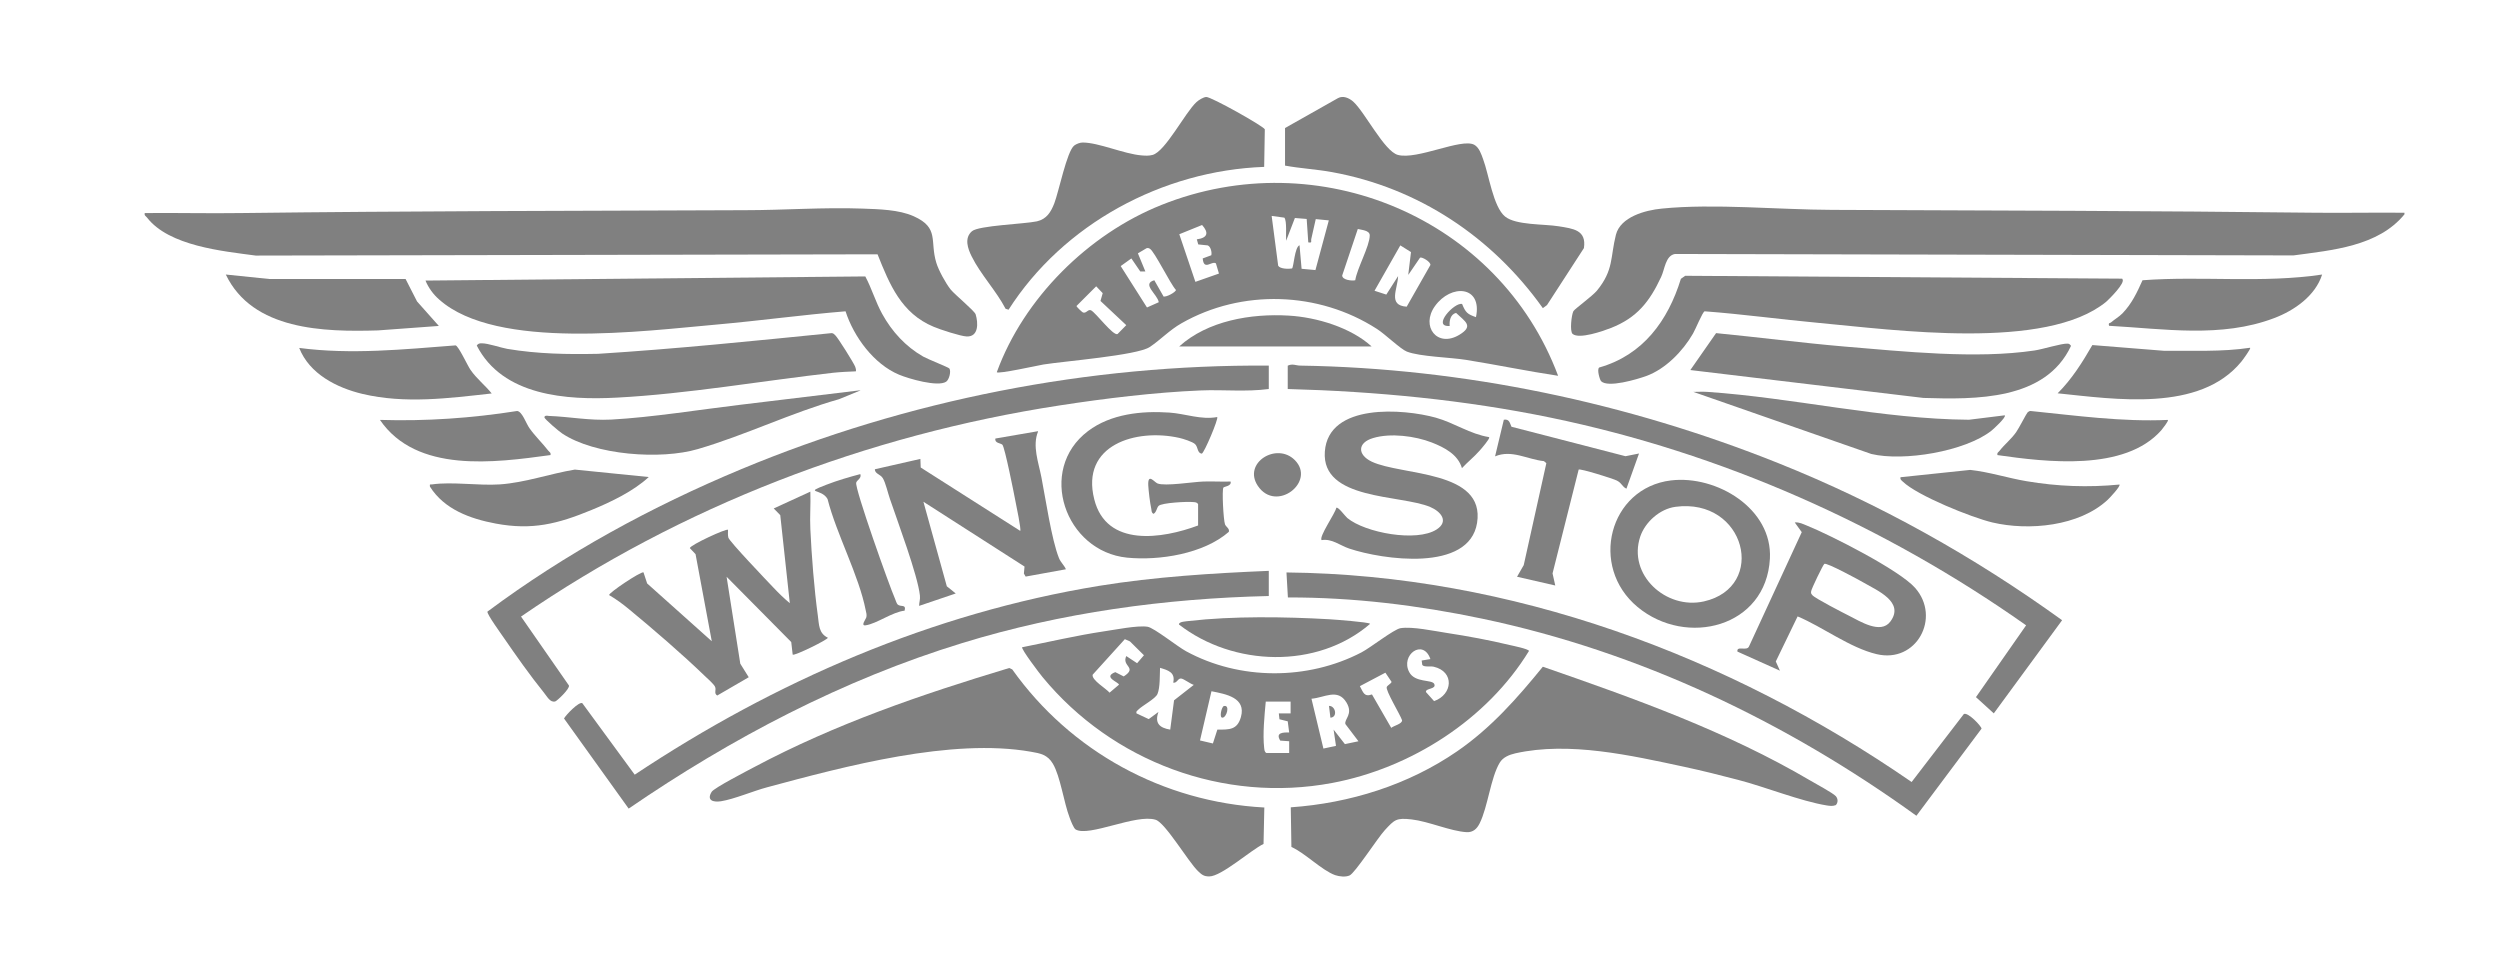
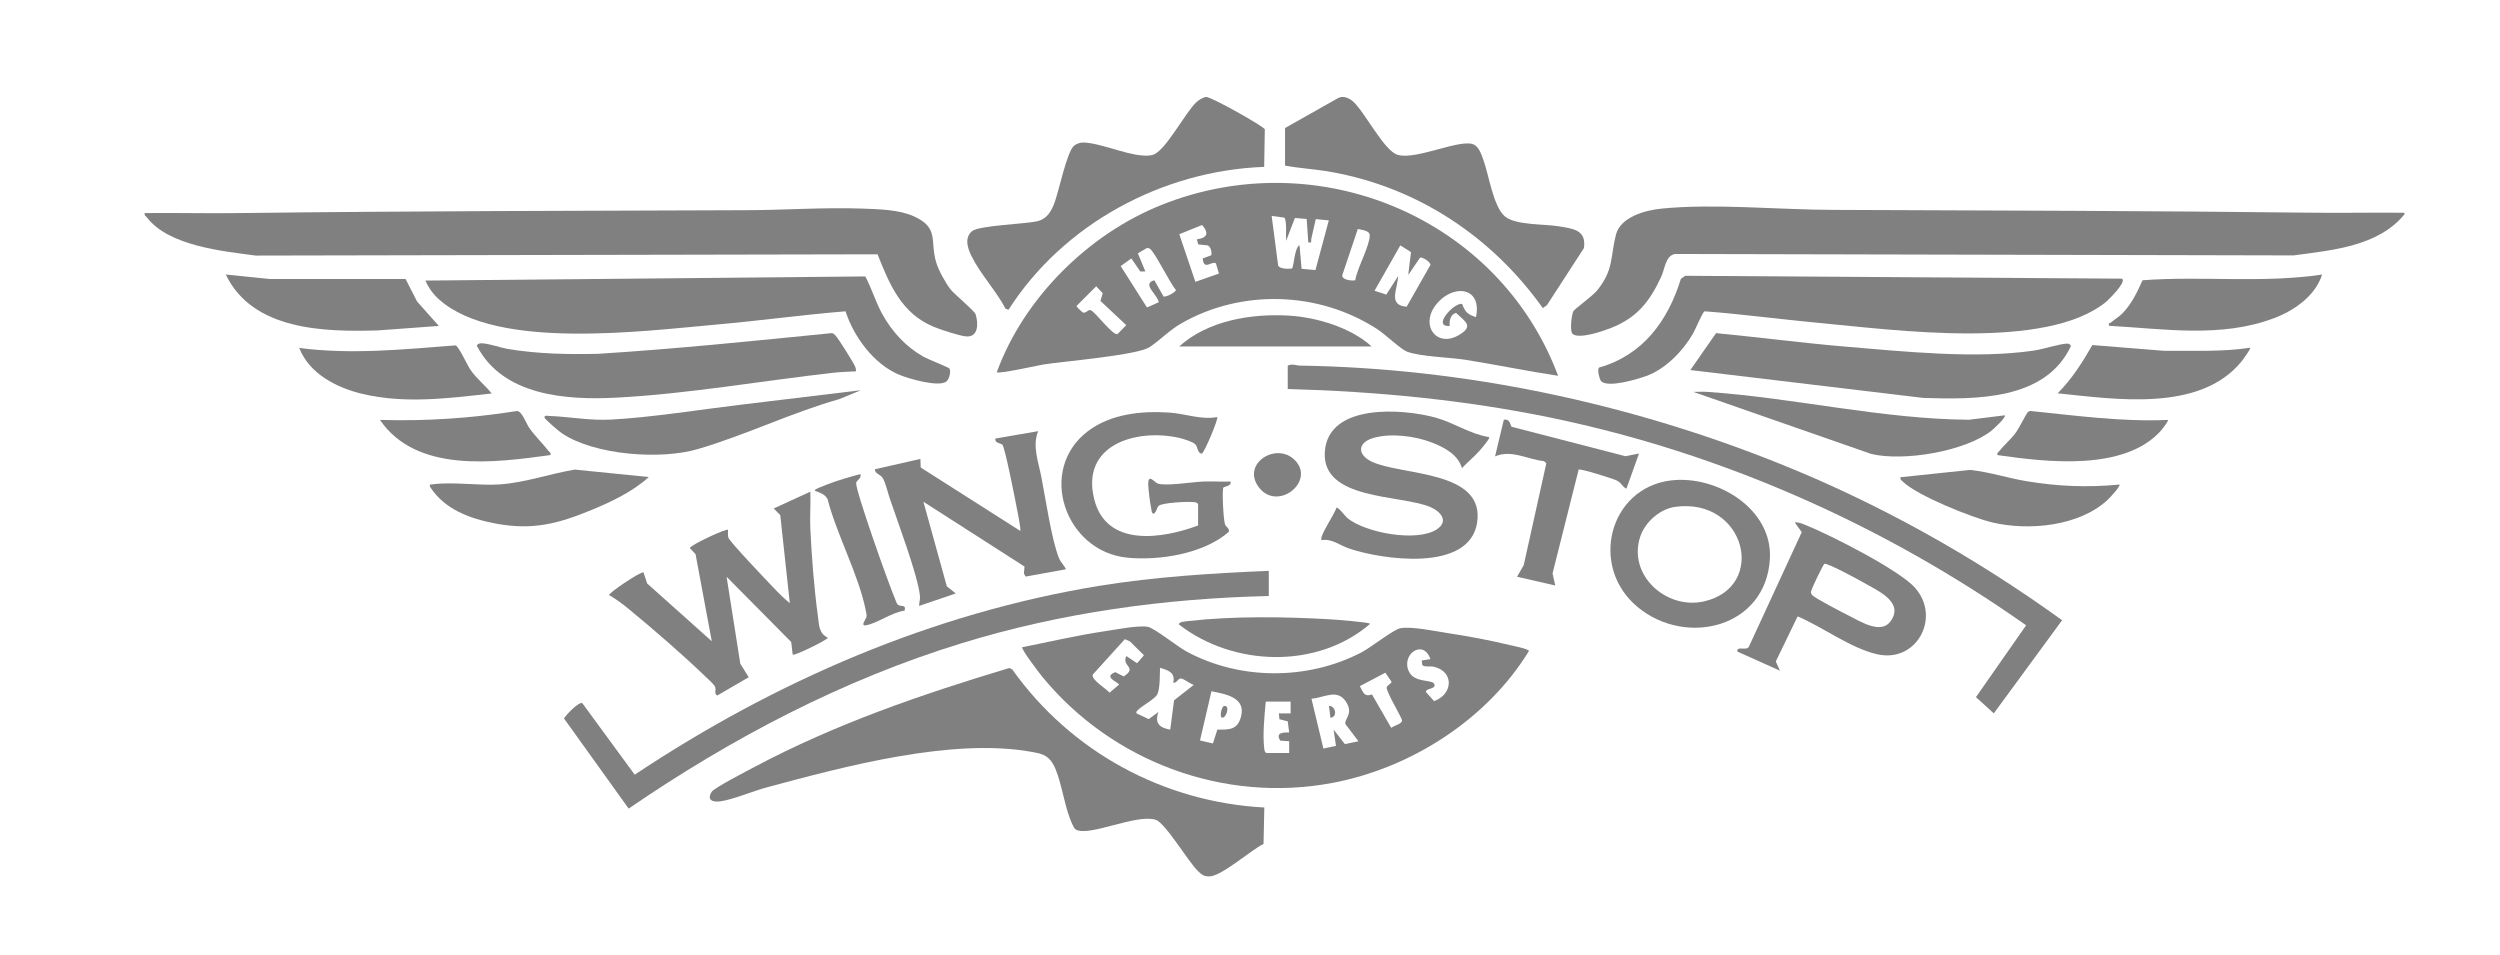
<svg xmlns="http://www.w3.org/2000/svg" id="Layer_1" data-name="Layer 1" viewBox="0 0 157 60">
  <defs>
    <style>
      .cls-1 {
        fill: gray;
      }
    </style>
  </defs>
  <path class="cls-1" d="M151,13.37v.09c-1.65,2.02-4.55,2.25-6.97,2.58l-38.84-.09c-.6.1-.64.96-.87,1.44-.72,1.55-1.52,2.57-3.16,3.21-.49.19-1.99.72-2.4.37-.19-.16-.07-1.2.05-1.43.07-.13,1.2-.95,1.48-1.29,1.06-1.3.83-2.08,1.19-3.51.29-1.12,1.84-1.54,2.88-1.64,3.26-.33,7.36.07,10.69.08,10.13.04,20.24.06,30.36.18,1.86.02,3.73-.02,5.59,0Z" />
  <path class="cls-1" d="M97.85,23.6c-1.93-.29-3.85-.69-5.78-1-.99-.16-2.9-.2-3.72-.52-.39-.15-1.38-1.11-1.89-1.43-3.65-2.35-8.47-2.51-12.26-.35-.76.43-1.35,1.07-2.01,1.5-.81.52-5.34.88-6.66,1.09-.25.04-2.92.63-2.93.48,1.69-4.64,5.75-8.67,10.34-10.5,9.85-3.94,21.2.81,24.91,10.73ZM80.67,13.67l-.81-.11.41,3.13c.12.2.65.21.87.17.11-.1.16-1.33.47-1.46l.13,1.48.87.08.84-3.12-.82-.08c-.1.41-.18.83-.28,1.24-.04.15.09.27-.19.22l-.1-1.47-.74-.06-.55,1.43c-.03-.32.06-1.22-.11-1.45ZM75.16,15.03c.68-.09.77-.41.33-.9l-1.43.58,1.01,2.99,1.48-.52-.19-.64c-.26-.18-.76.49-.83-.31l.54-.2c.05-.18-.04-.56-.23-.62l-.59-.06-.09-.32ZM85.11,17.6c.11-.74.91-2.15.91-2.82,0-.32-.53-.34-.75-.4l-.98,2.92c0,.28.59.35.82.3ZM88.44,17.24l.17-1.41-.67-.42-1.62,2.85.74.24.74-1.16c-.02.8-.67,1.84.54,1.92l1.49-2.62c.02-.2-.53-.52-.65-.46l-.73,1.07ZM73.05,18.61c.15.09.79-.26.8-.4-.35-.37-1.35-2.43-1.64-2.59-.07-.04-.13-.06-.21-.03l-.54.32.47,1.14h-.32s-.56-.82-.56-.82l-.67.48,1.65,2.6.74-.33c-.08-.5-1.1-1.15-.28-1.38l.57,1ZM68.84,17.98l-1.24,1.24c.01.05.36.4.43.41.2.05.3-.23.49-.14.3.15,1.38,1.61,1.66,1.49l.55-.56-1.62-1.52.14-.49-.41-.43ZM92.69,19.92c.42-1.99-1.57-2.11-2.58-.69-.9,1.26.14,2.63,1.53,1.8.93-.56.38-.83-.2-1.38-.36.09-.43.51-.4.82-1.15.08.3-1.51.78-1.38.22.54.33.64.88.83Z" />
  <path class="cls-1" d="M64.18,40.65c1.71-.34,3.41-.74,5.14-1,.7-.1,2.12-.39,2.75-.29.41.07,1.88,1.25,2.42,1.54,3.36,1.83,7.63,1.83,11.01.07.56-.29,2.03-1.45,2.45-1.52.74-.12,2.13.18,2.92.3,1.31.2,2.66.45,3.95.76.21.05,1.17.24,1.2.37-2.63,4.3-7.41,7.36-12.36,8.29-6.81,1.28-13.81-1.34-18.18-6.64-.17-.2-1.37-1.78-1.29-1.89ZM70.73,41.2l.68.45.43-.5-.88-.87-.32-.14-2.02,2.23c-.09.33.86.88,1.06,1.13l.59-.5c0-.16-1.05-.47-.23-.79l.53.27c.89-.58-.15-.62.16-1.28ZM89.83,41.39c-.46-1.32-1.9-.25-1.33.82.36.68,1.43.45,1.57.74.16.35-.56.25-.52.51l.51.57c1.17-.41,1.3-1.85-.02-2.16-.2-.05-.61.04-.72-.11l-.04-.28.55-.09ZM73.68,42.86c.14-.63-.32-.77-.83-.92-.02.45.01,1.23-.16,1.64-.13.31-.96.73-1.22,1-.07.08-.13.08-.1.22l.77.36.61-.45c-.25.7.06,1,.74,1.11l.24-1.84,1.24-.97c-.22-.06-.62-.38-.8-.4-.2-.02-.26.31-.49.26ZM87.01,42.24l-1.61.85c.21.38.26.7.76.52l1.21,2.1c.16-.14.7-.25.68-.48-.11-.34-1.06-1.89-.96-2.09.05-.11.29-.22.3-.32l-.39-.58ZM76.46,45.82c.75,0,1.24.02,1.47-.79.34-1.22-.94-1.44-1.85-1.62l-.72,3.09.81.19.28-.87ZM85.31,46.55l-.82-1.08c-.08-.32.51-.61.07-1.35-.55-.92-1.39-.3-2.2-.24l.75,3.13.79-.17-.15-1.02.71.91.86-.18ZM81.06,44.06h-1.57c-.08.86-.2,2.05-.1,2.91.02.13.01.24.14.32h1.43v-.74s-.56-.04-.56-.04c-.31-.5.16-.52.56-.51l-.09-.7-.52-.13-.04-.37h.74s0-.74,0-.74Z" />
  <path class="cls-1" d="M55.12,15.97l-39.06.08c-2.09-.28-5.45-.6-6.83-2.39-.07-.09-.18-.12-.14-.28,2.01-.02,4.03.03,6.05,0,10.54-.13,21.09-.14,31.65-.18,2.44,0,4.92-.19,7.38-.1,1.03.04,2.27.06,3.21.48,1.63.73,1,1.55,1.42,2.92.14.47.59,1.29.9,1.68.28.34,1.5,1.34,1.57,1.56.17.55.19,1.42-.56,1.39-.37-.01-1.69-.44-2.08-.61-2.02-.84-2.76-2.64-3.52-4.55Z" />
  <path class="cls-1" d="M79.4,50.7l-.05,2.3c-.78.37-2.64,2.04-3.41,2.04-.34,0-.47-.11-.7-.33-.62-.59-2.06-3.05-2.67-3.23-1.23-.38-4.19,1.1-5.02.61-.13-.08-.32-.58-.38-.75-.36-.94-.58-2.59-1.05-3.38-.33-.56-.78-.65-1.37-.75-4.99-.88-11.67.91-16.57,2.23-.87.23-2.08.75-2.91.88-.48.07-.91-.05-.58-.59.15-.25,2.25-1.33,2.68-1.56,5.12-2.72,10.47-4.55,16.01-6.22l.19.09c3.66,5.15,9.48,8.33,15.82,8.67Z" />
-   <path class="cls-1" d="M81.06,50.7c3.71-.26,7.39-1.41,10.45-3.52,2.12-1.46,3.77-3.33,5.38-5.31,5.74,1.99,11.55,4.06,16.8,7.15.32.19,1.42.78,1.6.98.14.16.15.4,0,.56-.19.08-.39.05-.58.02-1.65-.27-3.87-1.17-5.58-1.61-1.1-.29-2.23-.57-3.34-.81-3.36-.72-7.25-1.61-10.63-.85-.38.09-.77.24-.98.59-.57.95-.74,2.77-1.26,3.81-.17.34-.41.57-.82.55-1.01-.06-2.39-.68-3.45-.8-.96-.11-1.07.01-1.68.67-.44.47-1.88,2.71-2.22,2.85-.25.11-.63.07-.9-.02-.84-.3-1.89-1.39-2.75-1.77l-.04-2.49Z" />
  <path class="cls-1" d="M53.1,19.55c-2.69.22-5.38.59-8.07.83-4.58.4-13.83,1.64-17.44-1.56-.38-.33-.68-.74-.87-1.2l27.62-.26c.4.74.64,1.59,1.06,2.35.61,1.11,1.47,2.05,2.57,2.68.28.16,1.6.68,1.65.75.12.18-.01.7-.2.83-.52.35-2.37-.19-2.96-.44-1.58-.66-2.84-2.37-3.36-3.98Z" />
  <path class="cls-1" d="M133.28,17.52c.24.22-.83,1.27-1.01,1.43-3.78,3.1-13.34,1.76-18.04,1.33-2.39-.22-4.78-.55-7.18-.73-.13.04-.58,1.15-.73,1.4-.64,1.11-1.73,2.23-2.95,2.67-.56.2-2.39.75-2.82.32-.08-.08-.28-.74-.12-.86,2.75-.78,4.32-2.94,5.13-5.57l.27-.19,27.45.18Z" />
-   <path class="cls-1" d="M79.68,22.96v1.47c-1.42.19-2.86.03-4.29.09-2.87.12-5.99.5-8.84.94-12.11,1.86-23.76,6.33-33.83,13.26l3.01,4.33c.06.21-.75.97-.86,1-.32.09-.51-.31-.71-.55-.85-1.05-1.76-2.34-2.53-3.46-.17-.25-1.05-1.46-1.02-1.63,4.9-3.65,10.31-6.6,15.95-8.95,10.42-4.34,21.8-6.58,33.12-6.5Z" />
  <path class="cls-1" d="M80.88,22.96c.29-.14.51,0,.78,0,10.27.16,20.54,2.33,30.03,6.13,6.32,2.53,12.3,5.88,17.81,9.86l-4.29,5.85-1.12-1.02,3.15-4.51c-8.9-6.28-19.14-10.83-29.85-13.04-5.43-1.12-10.97-1.65-16.52-1.8v-1.47Z" />
  <path class="cls-1" d="M79.68,35.86v1.57c-6.51.15-13.02,1.04-19.24,2.95-7.51,2.3-14.51,5.98-20.96,10.4l-4.06-5.66c.12-.22.94-1.08,1.15-.96l3.29,4.49c8.81-5.86,18.66-10.14,29.17-11.86,3.52-.57,7.08-.79,10.64-.94Z" />
-   <path class="cls-1" d="M80.88,37.52l-.09-1.57c14.12.14,27.77,5.23,39.26,13.16l3.28-4.27c.26-.13,1.11.77,1.11.92l-4.09,5.47c-8.16-5.89-17.38-10.3-27.28-12.38-4-.84-8.09-1.34-12.18-1.33Z" />
  <path class="cls-1" d="M80.7,10.41v-2.37s3.33-1.88,3.33-1.88c.32-.17.68-.01.94.21.75.67,1.96,3.13,2.82,3.36,1.22.32,3.98-1.07,4.79-.64.31.17.45.6.56.91.36.95.63,2.99,1.38,3.6.68.55,2.44.46,3.36.61s1.76.23,1.59,1.37l-2.32,3.58-.26.19c-3.18-4.46-7.8-7.55-13.23-8.54-.98-.18-1.98-.23-2.96-.41Z" />
  <path class="cls-1" d="M63.34,19.45l-.19-.06c-.58-1.12-1.58-2.17-2.13-3.29-.24-.48-.48-1.15.02-1.58.42-.36,3.29-.45,4.08-.62.61-.14.88-.59,1.09-1.13.28-.72.79-3.27,1.25-3.63.13-.1.36-.19.53-.19,1.01,0,2.59.72,3.71.81.25.02.44.03.68-.03.81-.22,2.04-2.66,2.76-3.32.14-.13.43-.31.61-.32.3-.02,3.58,1.82,3.68,2.03l-.04,2.36c-6.39.23-12.62,3.59-16.06,8.98Z" />
  <path class="cls-1" d="M106.16,23.23l1.61-2.31c2.67.26,5.35.61,8.03.84,3.73.31,8.3.8,11.97.25.49-.07,1.7-.45,2.07-.43.11,0,.15.05.22.14-1.6,3.44-6.01,3.37-9.27,3.27l-14.63-1.75Z" />
  <path class="cls-1" d="M53.75,23.32c-.47.02-.96.04-1.43.09-4.41.5-9.17,1.33-13.57,1.56-3.16.17-7.19-.1-8.81-3.27.09-.13.17-.14.32-.14.4,0,1.16.27,1.6.35,1.92.32,3.75.35,5.7.31,4.9-.31,9.78-.81,14.66-1.3.11,0,.17.07.24.14.15.13,1.18,1.77,1.25,1.98.03.09.06.18.04.28Z" />
  <path class="cls-1" d="M50.89,30.88c.03.78-.04,1.57,0,2.35.08,1.7.24,3.75.47,5.43.08.58.05,1.11.63,1.39,0,.12-2.11,1.16-2.21,1.06l-.09-.79-4.06-4.1.86,5.46.53.85-1.98,1.15c-.24-.16-.02-.35-.15-.58-.09-.16-.48-.51-.64-.66-1.42-1.37-3.23-2.93-4.76-4.19-.4-.33-.79-.62-1.24-.88,0-.16,1.96-1.47,2.16-1.43l.23.7,4.06,3.63-1.02-5.47-.36-.38c.04-.2,2.31-1.25,2.4-1.15,0,.16-.02.33.02.49.06.24,2.45,2.74,2.84,3.15.32.34.66.67,1.02.97l-.6-5.53-.41-.42,2.31-1.06Z" />
  <path class="cls-1" d="M93.52,27.47c.05.08-.49.71-.6.83-.34.39-.76.72-1.11,1.1-.25-.86-1.1-1.3-1.89-1.61-1.05-.41-2.6-.61-3.69-.28-.98.29-1,1.04-.09,1.48,1.87.89,7.15.52,6.62,3.85-.5,3.11-5.94,2.31-8.03,1.61-.57-.19-1.09-.64-1.73-.53-.2-.19.86-1.69.92-2.03.12-.08.54.51.69.64,1.12.93,4.36,1.53,5.61.72.79-.51.26-1.13-.4-1.41-1.87-.79-6.84-.41-6.62-3.48s4.95-2.69,6.97-2.13c1.17.33,2.15,1.03,3.34,1.22Z" />
  <path class="cls-1" d="M65.19,27.1c-.37.9.03,1.94.21,2.87.26,1.33.64,3.92,1.1,5.07.11.28.32.44.44.71l-2.53.46-.11-.19.04-.44-6.35-4.07,1.47,5.31.56.45-2.3.78c0-.23.08-.4.05-.65-.13-1.26-1.41-4.67-1.88-6.06-.12-.34-.28-1.04-.45-1.31-.15-.25-.5-.27-.5-.56l2.86-.65.02.54,6.25,3.98c.07-.09-.25-1.6-.3-1.86-.09-.48-.67-3.39-.82-3.55-.11-.11-.5-.09-.44-.39l2.67-.46Z" />
  <path class="cls-1" d="M75.25,31.67c-.08-.13-.18-.13-.32-.14-.35-.04-1.97.04-2.17.24-.12.12-.13.4-.32.5-.15-.09-.11-.2-.14-.32-.08-.36-.17-1.11-.19-1.48-.03-.78.37-.2.58-.11.46.19,2.25-.1,2.88-.12.57-.02,1.14.02,1.71,0,.08.29-.4.31-.45.38-.1.15,0,2.03.1,2.31.07.17.3.26.24.47-1.58,1.38-4.36,1.82-6.39,1.62-3.89-.39-5.68-5.51-2.45-7.95,1.43-1.08,3.37-1.28,5.11-1.16,1,.07,2,.47,3,.28.1.09-.82,2.27-.97,2.3-.29-.04-.22-.4-.42-.6-.16-.15-.76-.34-.99-.39-2.71-.61-6.21.43-5.34,3.86.76,3.03,4.27,2.48,6.52,1.64v-1.34Z" />
  <path class="cls-1" d="M112.89,38.71l-1.37,2.83.26.58-2.67-1.2c-.06-.4.6,0,.73-.33l3.31-7.17-.44-.61c.28-.03.52.1.77.2,1.49.6,5.82,2.8,6.79,3.91,1.64,1.86.09,4.76-2.42,4.16-1.68-.4-3.37-1.7-4.96-2.37ZM114.57,35.41c-.08.05-.81,1.56-.83,1.72-.02.14,0,.15.08.25.17.2,1.94,1.11,2.3,1.29.68.34,1.98,1.18,2.59.37.92-1.23-.81-1.95-1.69-2.46-.31-.18-2.3-1.26-2.45-1.17Z" />
  <path class="cls-1" d="M104.94,30.17c2.86-.34,6.38,1.77,6.21,4.91-.23,4.32-5.25,5.58-8.31,3.04s-1.79-7.48,2.1-7.95ZM105.21,31.83c-.97.13-1.89.95-2.2,1.86-.81,2.41,1.62,4.61,3.99,4.08,4.01-.9,2.63-6.54-1.8-5.94Z" />
  <path class="cls-1" d="M27.55,20.47l-3.82.28c-3.39.1-7.87,0-9.55-3.51l2.72.28h8.57s.72,1.41.72,1.41l1.37,1.54Z" />
  <path class="cls-1" d="M145.83,17.24c-.42,1.33-1.74,2.26-3.02,2.74-3.32,1.26-6.9.67-10.36.48-.06-.21.05-.15.12-.21.23-.2.49-.34.72-.57.59-.61.92-1.32,1.26-2.08,3.75-.28,7.56.2,11.29-.36Z" />
  <path class="cls-1" d="M54.03,24.52l-1.34.55c-2.97.84-5.91,2.27-8.86,3.13-2.32.69-6.48.39-8.53-.98-.17-.11-1.11-.9-1.11-1.01,0-.14.2-.1.27-.09,1.33.05,2.53.3,3.92.23,2.57-.14,5.51-.62,8.11-.93l7.53-.91Z" />
  <path class="cls-1" d="M125.9,26.09c.11.1-.72.87-.84.96-1.67,1.31-5.52,1.94-7.54,1.46l-11.18-3.9c.29,0,.58-.02.88,0,5.43.37,10.95,1.71,16.43,1.75l2.26-.28Z" />
  <path class="cls-1" d="M94.92,26.8l7.16,1.85.85-.17-.79,2.21c-.28-.13-.27-.34-.6-.51-.23-.12-2.31-.77-2.4-.69l-1.64,6.52.17.76-2.4-.55.42-.73,1.42-6.4-.15-.13c-1.05-.11-2.03-.74-3.07-.3l.55-2.3c.34-.06.37.19.48.44Z" />
  <path class="cls-1" d="M133.1,30.42c.11.09-.63.87-.74.97-1.78,1.66-4.95,1.96-7.24,1.42-1.3-.31-4.71-1.68-5.63-2.57-.09-.09-.17-.12-.14-.27l4.38-.46c1.2.13,2.35.51,3.54.71,1.95.33,3.86.4,5.83.21Z" />
  <path class="cls-1" d="M40.74,29.96c-.96.89-2.38,1.57-3.6,2.07-2.11.87-3.71,1.28-6.01.85-1.6-.3-3.23-.89-4.13-2.32-.02-.19,0-.12.14-.14,1.24-.18,2.93.09,4.25,0,1.59-.11,3.14-.67,4.71-.93l4.66.47Z" />
  <path class="cls-1" d="M141.31,21.85c.05.05-.49.79-.56.87-2.62,3.18-7.91,2.35-11.53,1.98.9-.9,1.55-1.94,2.18-3.03l4.5.36c1.81-.02,3.61.08,5.4-.19Z" />
  <path class="cls-1" d="M30.87,24.71c-2.69.3-5.43.66-8.1.03-1.63-.39-3.34-1.26-3.98-2.89,3.26.43,6.56.09,9.82-.16.19.04.75,1.27.94,1.54.38.55.91.96,1.33,1.48Z" />
  <path class="cls-1" d="M136.14,26.37c.07.06-.35.57-.41.65-2.3,2.6-7.21,2-10.29,1.56-.04-.16.07-.18.14-.28.31-.4.72-.71,1.04-1.17.17-.24.64-1.16.71-1.23.06-.05.11-.09.19-.09,2.87.29,5.73.69,8.63.56Z" />
  <path class="cls-1" d="M34.56,28.58c-3.51.48-8.4,1.15-10.7-2.21,2.89.09,5.77-.11,8.62-.56.32.04.56.79.77,1.08.36.51.8.92,1.18,1.41.07.09.18.12.14.28Z" />
  <path class="cls-1" d="M86.04,39.18c-3.32,2.86-8.6,2.68-12,.04-.03-.19.49-.2.61-.22,2.77-.32,6.06-.27,8.85-.11.32.02,2.46.18,2.53.28Z" />
  <path class="cls-1" d="M54.03,29.78c.09.26-.22.37-.26.53-.1.37,2.1,6.54,2.44,7.3.04.1.1.29.16.35.2.18.55-.04.44.39-.77.08-1.75.82-2.45.92-.34.05.03-.4.05-.52.03-.16-.01-.27-.04-.41-.43-2.21-1.83-4.77-2.4-7-.38-.69-1.55-.33-.07-.9.7-.27,1.42-.48,2.14-.67Z" />
  <path class="cls-1" d="M86.14,21.76h-12.09c1.79-1.62,4.51-2.08,6.88-1.94,1.75.1,3.91.75,5.21,1.94Z" />
  <path class="cls-1" d="M81.31,28.89c1.36,1.36-1.17,3.34-2.32,1.62-.96-1.44,1.18-2.76,2.32-1.62Z" />
  <path class="cls-1" d="M83.55,45.07l-.09-.74c.42-.01.56.72.09.74Z" />
  <path class="cls-1" d="M76.86,44.34c.4-.1.18.72-.09.73-.22.01-.05-.7.09-.73Z" />
</svg>